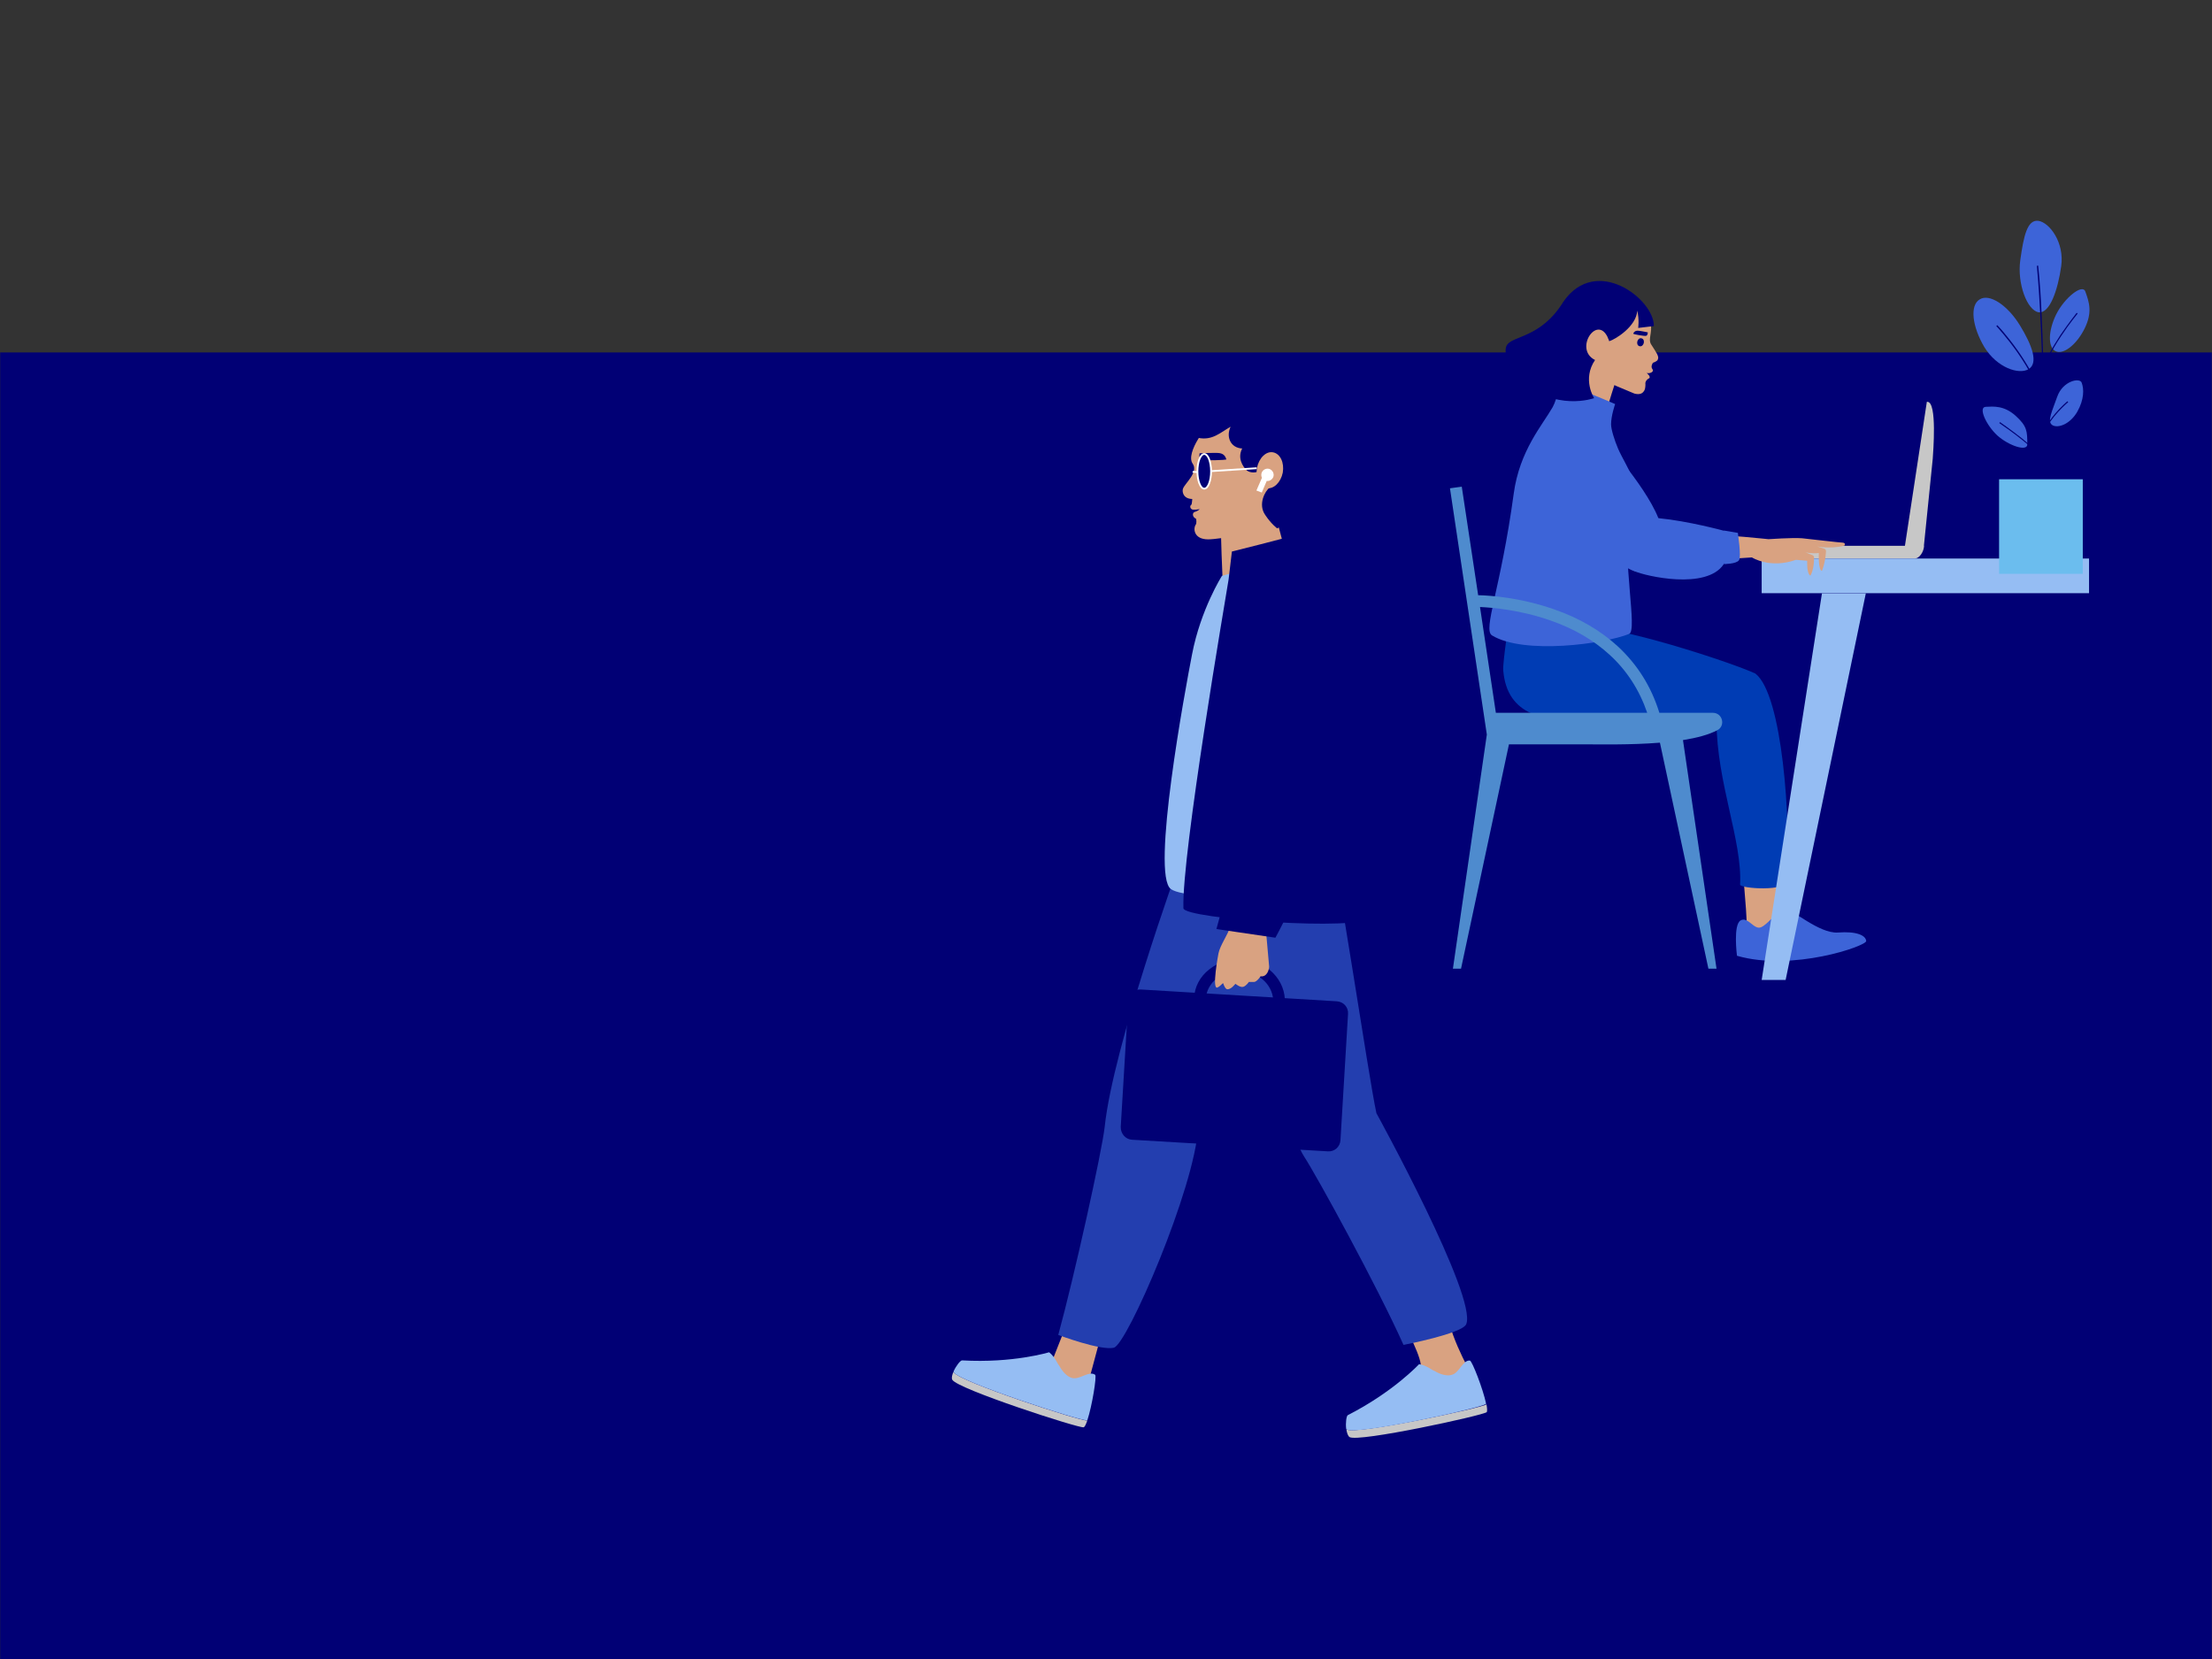
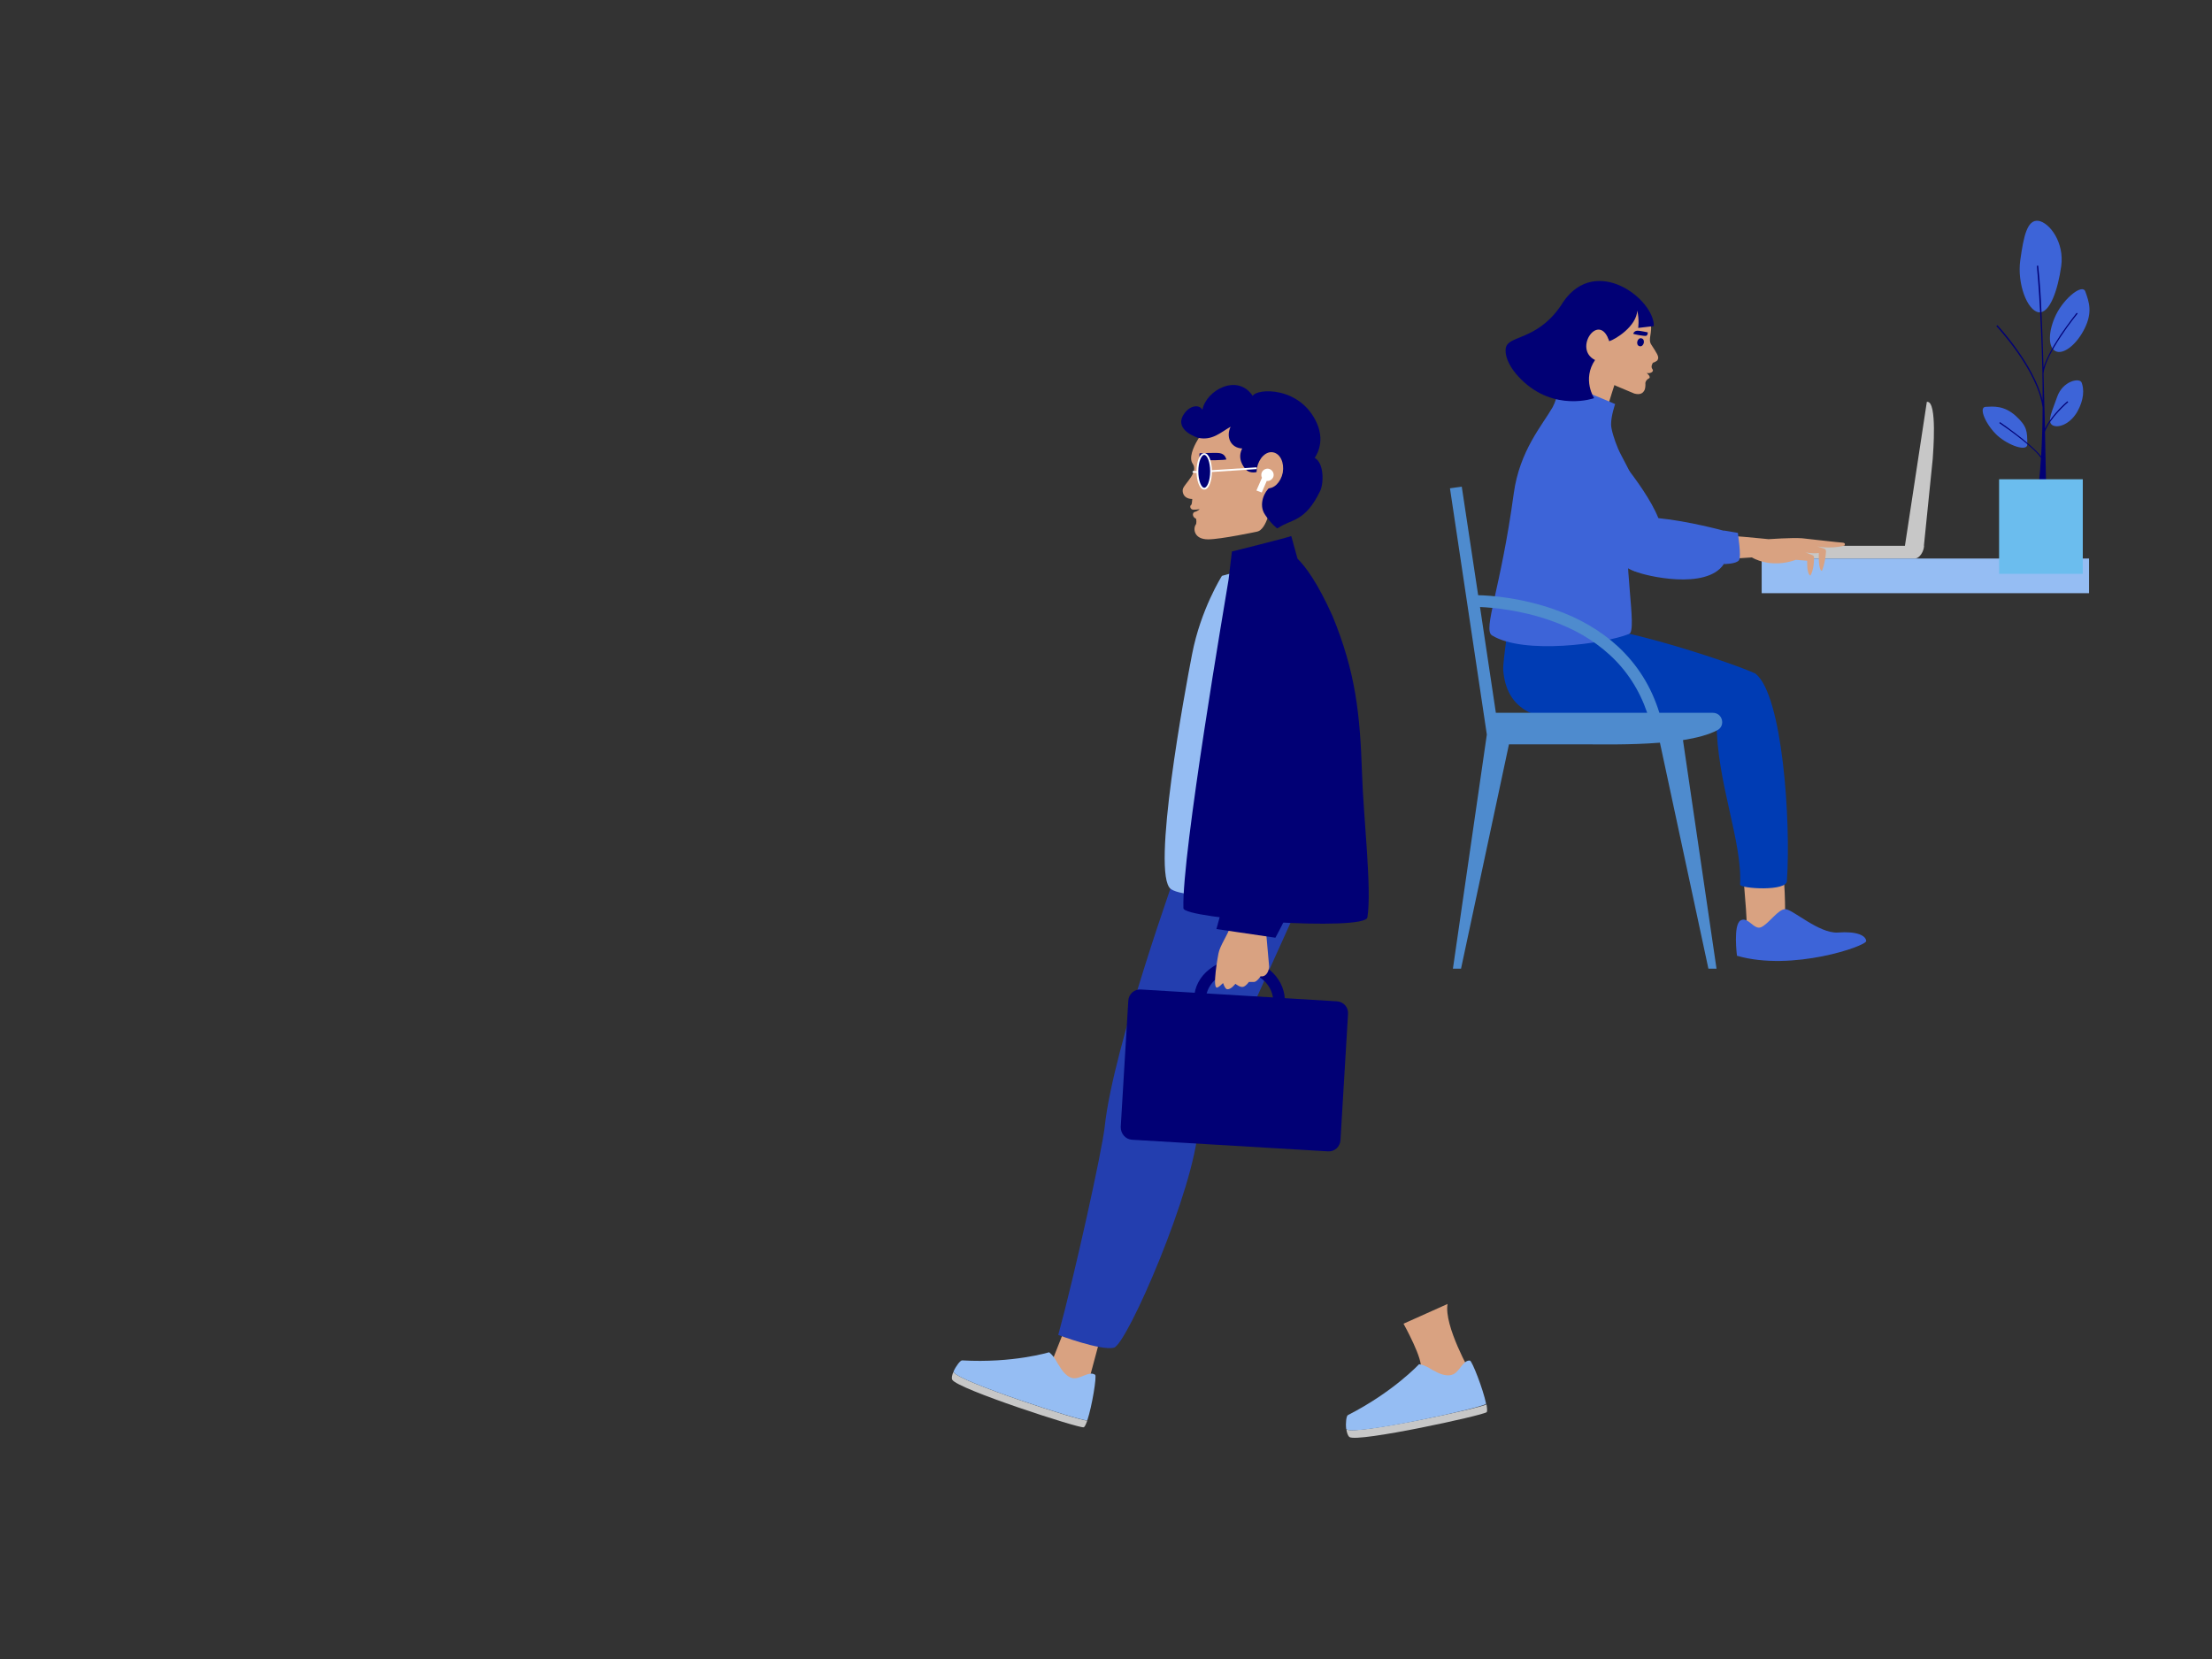
<svg xmlns="http://www.w3.org/2000/svg" version="1.1" id="Ebene_1" x="0px" y="0px" viewBox="0 0 1200 900" style="enable-background:new 0 0 1200 900;" xml:space="preserve">
  <rect x="0" y="0" width="1200" height="900" fill="#333333" stroke="none" />
  <style type="text/css">
	.st0{fill:#010075;}
	.st1{fill:#D9A281;}
	.st2{fill:#3D64D8;}
	.st3{fill:#003CB4;}
	.st4{fill:#4E8BCE;}
	.st5{fill:#95BDF3;}
	.st6{fill:#C7C7C7;}
	.st7{fill:none;stroke:#FFFFFF;stroke-width:0.969;stroke-linecap:round;stroke-miterlimit:10;}
	.st8{fill:none;stroke:#FFFFFF;stroke-width:0.969;stroke-miterlimit:10;}
	.st9{opacity:0.33;fill:#FFFFFF;enable-background:new    ;}
	.st10{fill:#010075;stroke:#FFFFFF;stroke-width:0.969;stroke-miterlimit:10;}
	.st11{fill:#233EAF;}
	.st12{fill:#FFFFFF;}
	.st13{fill:#6BBDEE;}
</style>
  <g id="Ebene_1_1_">
</g>
  <g id="Ebene_2_2_">
-     <rect x="0.1" y="191.2" class="st0" width="1199.8" height="708.8" />
-   </g>
+     </g>
  <g>
    <g>
      <path class="st1" d="M860,187.9c0-4.7,2.6-9,5.8-9.7c5.6-1.2,6.9,6,6.9,6s18.2-9.3,14.4-23.2l0,0l0,0l0,0c0.1,0.1,0.3,0.3,0.5,0.4    c1.6,1.6,6.7,7.1,7.8,12.8c1.3,6.8-1.7,9.7,0.5,12.9c2.6,4.1,4.4,6.4,3.4,8l0,0c0,0.1-0.1,0.1-0.1,0.3c-0.5,0.5-1.3,1-2.5,1.4    c0,0-1.4,2-0.3,3.4l0,0c1.2,1.4-1.3,2.7-3.1,2.1l0,0c0.1,0.1,2.9,2.4,1,3.1c-0.1,0-0.3,0.1-0.4,0.3c-1.2,0.8-1.3,2.1-1.3,2.1    c0.1,0.9,0,2.9-0.4,3.7c-0.1,0.3-0.3,0.5-0.4,0.7c-0.8,1.2-2.2,2.1-5.2,1.3c0,0-3.9-1.6-8.8-3.7c-0.7-0.3-1.3-0.5-2-0.9l0,0    c-1.8,5.6-4.4,13.5-6.3,22.5c-1.8,9-31-5.2-25-11.8C854.3,209.5,860,187.9,860,187.9z" />
      <ellipse transform="matrix(0.249 -0.968 0.968 0.249 488.836 1001.323)" class="st0" cx="890.3" cy="185.4" rx="2.2" ry="1.8" />
      <path class="st0" d="M893.9,180.3c0,0-4.3-0.9-5.4-0.9c-1.7,0-2.2,1-2.5,1.6c-0.1,0.3,5.9,1.4,6.9,1.2    C894,182,893.9,180.3,893.9,180.3z" />
    </g>
    <path class="st1" d="M944.9,467.3c0,0,2.7,25.9,2.7,35.4l10.9,4.1l9.9-9.8c0,0,0.4-22.6-2.9-34.8L944.9,467.3z" />
    <path class="st2" d="M942.3,518.5c0,0-2.2-16.9,2-19.2c4.1-2.2,7.2,5.4,11.1,3.7c4.1-1.8,9.2-9.8,13.1-9.8   c3.9,0,18.3,13.3,28.5,12.7c10.3-0.8,15.2,1.6,15.4,4.6C1012.6,513.2,972.3,527.2,942.3,518.5" />
    <path class="st3" d="M952.3,365.4c-13.9-6.4-76.7-26.8-92.1-24.7c-10.9,1.4-28.9-18.4-40.9-8c0,0-4.2,26.3-3.8,31   c2.1,24.6,22,28.1,49.8,28.6s90.4,5.4,90.4,5.4L952.3,365.4z" />
    <path class="st3" d="M931.2,391.2c0.1,33.4,14,64.7,12.8,88.7c-0.1,2.2,25.9,3.9,25.4-2.2c2.2-32.3-2.4-100.6-17-112.2L931.2,391.2   z" />
    <path class="st2" d="M846.2,207.4c0,0-1.2,8.6-3.9,13.5c-5.6,9.8-17.9,23.5-21.1,46.8c-7.1,52.2-16.9,73.8-11.8,77   c17.3,10.6,61,4.6,74.4-0.8c4.7-1.8-3.8-39.9,0-63.2c11.6-9.8-2.2-28.3-6-37.3c-2-4.7-3.8-10.5-3.8-13.2c0-4.7,2.2-11,2.2-11   C869.6,216.3,852.3,209.2,846.2,207.4z" />
    <path class="st4" d="M929.2,386.7h-29c-4.4-14.3-12-26.3-22.6-36.1c-9.3-8.5-20.8-15.3-34.4-20c-18.2-6.4-34.8-7.6-41.3-7.7   L793,264l-6.4,0.9l20,133.6l-18.4,127h4.4l26-121.7h40.6c8.5,0,25.2,0.4,41.3-0.9l26.3,122.6h4.4l-18.2-124   c7.5-1.2,14-2.9,18.7-5.4C936.2,393.7,934.5,386.7,929.2,386.7z M811.5,386.7l-8.6-57.4c6.8,0.3,22,1.6,38.2,7.3   c12.7,4.4,23.5,10.7,32.2,18.7c9.3,8.5,16.1,19.1,20.3,31.4H811.5z" />
    <g>
      <g>
        <g>
-           <polygon class="st5" points="955.7,531.6 968.7,531.6 1012.2,321.9 988.4,321.9     " />
-         </g>
+           </g>
      </g>
    </g>
    <g>
      <g>
        <g>
-           <path class="st6" d="M1043.7,296.2h-10.3l11.9-78.2h0.3c5.4,0,3.1,27.7,2.9,30.9L1043.7,296.2z" />
+           <path class="st6" d="M1043.7,296.2h-10.3l11.9-78.2h0.3c5.4,0,3.1,27.7,2.9,30.9z" />
          <path class="st6" d="M1038.7,303h-73.1v-1.8c0-2.7,2.2-5.1,5.1-5.1h73.1l0,0C1043.7,299,1041.5,303,1038.7,303z" />
        </g>
      </g>
    </g>
    <path class="st2" d="M900.7,284.2c-4.6-16.6-31.1-46.8-34.1-48.5c-2.7-1.6-14-11.5-24.7,4.1c-19.1,27.7,36,67.8,45.1,70.2   C896.4,312.4,900.7,284.2,900.7,284.2z" />
    <rect x="955.7" y="303" class="st5" width="177.6" height="18.8" />
    <path class="st1" d="M950.4,302.4c0,0,9.8,6.3,23.9,1.3c0,0,4.4,0.4,6.1,0.5c0,0-0.4,6.8,1.7,8.1c0,0,2.1-3,2-9.9   c0-0.5-0.3-1-0.8-1.2c-1.3-0.5-4.1-1.7-4.1-1.6c0,0,3.9,0.9,7.5,0.4c0,0-0.4,9.5,1.7,9.7c0,0,1.8-4.1,2.2-10.6   c0-0.7-0.4-1.3-0.9-1.4c-1.4-0.5-3.8-1.3-3.9-1.3c0,0,6.9,1.6,14.8-0.4c0,0,0.9-1.4-0.8-1.6c-2.1-0.1-16.7-1.8-22.2-2.4   c-5.5-0.4-18.2,0.5-18.2,0.5s-26.2-2.7-27.3-2c-4.6,3.3-9.4,13.7-9.4,13.7L950.4,302.4z" />
    <path class="st2" d="M887.1,310c5.6,2.5,38.6,10.2,48-3.9c1.7-2.6,6.7-15.4,0-18.2c0,0-19-5.2-35.4-6.8   C888.2,280,881.5,307.5,887.1,310z" />
    <path class="st0" d="M848.1,163.7c17.9-25.8,49.4-1.2,49.1,13.2l-8.5,1c0,0,0.7-4.3-0.5-9.4c-0.4,8.5-11.8,15.6-15.2,16.6   c-5.4-16.6-19.9,4.2-7.7,10.2c-7.1,10.5-0.5,20.7-0.5,20.7s-21.6,7.7-39.6-10.2c-8.6-8.5-9.3-15.8-7.8-18.4   C820.3,182,836,183.5,848.1,163.7z" />
    <path class="st2" d="M943.4,303.9c-1.4,2.1-8.2,2.1-8.2,2.1v-18.2l7.6,1.3C942.7,289.2,944.8,301.9,943.4,303.9z" />
  </g>
  <g>
    <path class="st1" d="M797.9,744.9l-13.2,6.9c0,0-15.8-5.2-14.1-9.2c2-4.4-9.2-24.5-9.2-24.5l23.9-10.7   C783.2,719.2,797.9,744.9,797.9,744.9z" />
    <g>
      <g>
-         <path class="st1" d="M662.5,286.6c-0.5-0.3,0.8,28.9,0.8,28.9l19.4,5.8l16.6-14.3l-5.8-21.8l-4.8-12.8L662.5,286.6z" />
        <g>
          <path class="st1" d="M641.8,265c1.2-3,8.5-8.9,5.2-13.5c-4.1-5.8,8.4-22.5,11.2-21.8c8.1-2.2,23.4,3,22.4,17.1      c-0.1,1.2,0.8,3.1,2,5.1c1.8-4.4,5.9-7.2,9.3-6.1c3.8,1.2,7.1,5.6,5.5,10.9c-1.6,5.1-5.6,8.6-7.6,9.2c0.4,9.5-2.9,21.5-7.8,22.5      c0,0-19.8,4.2-26.6,4.2c-7.8,0-8.2-5.9-6.7-8c0.5-0.5,0.4-3.1,0-3.3c-1.4-0.5-2.1-2.4-1-3.4c2.4-0.7,3.1-1.7,3.1-1.7      s-2,0.4-3.5,0.3c-1.6-0.1-2.1-2-1-2.7c0.3-0.1,0.5-3.1,0.5-3.1C641.6,270.6,641.2,266.4,641.8,265z" />
          <path class="st0" d="M641.8,225.4c2.9-5.2,8.5-6.5,10.5-3.1c2.1-10.7,19.1-19.9,27.3-7.5c2.1-4.2,25.9-5.5,34.9,15      c4.7,10.9-1.2,18.4-1.3,18.6c5.1,2.7,5,13.7,3,17.9c-8.2,17.1-15.7,15.2-22.6,20l0,0l-0.8,0.3c0,0-3.3-2.5-6.4-7.2      c-4.1-5.8-0.1-13.1,2.4-14.9c0,0-5.2-9.8-5.2-9.4c-1.6,1.6-5.6,1.6-7.3,0c-2.2-2.1-5.1-6.7-2.4-11.8c-6.4-0.3-8.9-6.4-6.3-11.8      c-5.4,3-9.9,7.7-17.7,6C650,237.5,637.2,233.7,641.8,225.4z" />
          <ellipse class="st0" cx="654.4" cy="255.8" rx="2.5" ry="3" />
          <path class="st0" d="M650.8,245.9c0,0,9-0.4,10.7-0.1c2.9,0.4,3.4,2.4,3.8,3.4c0.1,0.4-11.8,0.8-13.5,0.1      S650.8,245.9,650.8,245.9z" />
        </g>
        <g>
          <line class="st7" x1="647.4" y1="256" x2="649.6" y2="256.1" />
          <line class="st8" x1="681.8" y1="254" x2="656.9" y2="255.6" />
          <ellipse class="st9" cx="653.3" cy="255.7" rx="3.7" ry="9.4" />
          <g>
            <ellipse class="st10" cx="653.3" cy="255.7" rx="3.7" ry="9.4" />
          </g>
        </g>
        <path class="st1" d="M681.9,253.8c-0.9,5.4,1.3,10.2,5.2,11c3.8,0.7,7.7-3,8.8-8.4c0.9-5.4-1.3-10.2-5.2-11     C686.9,244.6,683,248.4,681.9,253.8z" />
      </g>
      <polygon class="st1" points="589.7,752.7 570.6,762.7 567.8,745.9 577.5,721.3 596.6,727   " />
      <path class="st6" d="M517.4,744.4c2.6,5.1,69.3,26.7,72.2,26.2c0,0,0.1,0,0.3-0.1c-0.8,2.2-1.4,3.7-2.1,3.8    c-2.7,0.5-68.5-20.8-71.2-25.8c-0.5-0.9-0.1-2.7,0.7-4.4C517.2,744.2,517.2,744.3,517.4,744.4z" />
      <path class="st5" d="M517.4,744.4c0-0.1-0.1-0.3-0.1-0.4c1.3-3,3.7-6,4.6-6c27.6,1.6,47.2-4.4,47.2-4.4s2.2,1.3,4.7,6.1l1.2,1.8    c0,0,2.7,5.2,6.8,6.1c4.1,0.9,8.9-4.1,12.3-1.8c1,0.7-1.7,17.1-4.2,24.6c-0.1,0-0.1,0.1-0.3,0.1    C586.7,771.1,520,749.5,517.4,744.4z" />
-       <path class="st11" d="M656.9,480.4c0,0,40.3,131.3,50.5,146.9c6.9,10.5,39.8,70.6,54,102.3c0,0,31.8-6.1,34-11.2    c6.3-14.5-48.7-114.5-48.7-114.5c-4.4-20.1-22.2-142.2-26-149.9C711.2,435.6,656.9,480.4,656.9,480.4z" />
      <path class="st11" d="M715.1,467.4L650,611.5c-1.8,33.1-38.6,117.9-45.7,119.6c-7.1,1.8-30.2-6.9-30.2-6.9    c8.6-31.3,23.8-99.9,25.2-113c4.6-43.4,40-141.5,40-141.5S712.5,439.4,715.1,467.4z" />
      <g>
        <path class="st6" d="M730.7,775.5c4.7,3,73.4-11.8,75.6-13.6l0.1-0.1c0.4,2.2,0.5,3.9,0.1,4.3c-2.1,1.8-69.7,16.5-74.4,13.5     c-0.9-0.7-1.4-2.2-1.7-4.2C730.6,775.4,730.6,775.5,730.7,775.5z" />
        <path class="st5" d="M730.7,775.5c-0.1-0.1-0.3-0.1-0.4-0.3c-0.4-3.3,0.1-7.1,0.9-7.5c24.7-12.6,38.6-27.6,38.6-27.6s2.6,0,7.1,3     l1.8,0.9c0,0,5,3.1,9,1.8c4.1-1.2,5.8-8,9.7-7.7c1.2,0.1,7.2,15.6,8.8,23.4c0,0.1-0.1,0.1-0.1,0.1     C804.1,763.8,735.5,778.7,730.7,775.5z" />
      </g>
      <g>
        <g>
          <path class="st0" d="M697,544.3c0.8-12.4-9.7-23.2-23.3-23.9c-6.5-0.4-12.8,1.6-17.7,5.5c-5,3.9-8,9.5-8.2,15.6l6.3,0.4      c0.3-4.3,2.4-8.2,5.9-11.1c3.7-2.9,8.4-4.4,13.3-4.1c10.2,0.7,17.9,8.4,17.4,17.4L697,544.3z" />
        </g>
        <path class="st0" d="M614.1,618.3l106.2,6.3c3.7,0.3,6.7-2.5,6.9-6.1l4.1-68.4c0.3-3.7-2.5-6.7-6.1-6.9L619,536.8     c-3.7-0.3-6.7,2.5-6.9,6.1l-4.1,68.4C607.9,615,610.6,618.1,614.1,618.3z" />
      </g>
      <path class="st1" d="M661,517.3L661,517.3c0.8-4.4,5.4-10.7,6.1-14c0.9-3.4,6.9-27.1,6.9-27.1l17.9,4.2l-5.1,24.7l1.7,19.2    c0,1.8-0.9,3.9-2.2,4.8c-1.3,0.9-2.4,0.5-2.4,0.5s-2,3-3.5,3.1c-1.6,0-2.9,0-2.9,0s-1.3,2-2.9,2.6c-1.6,0.7-4.4-1.6-4.4-1.6    s-2.6,3.5-4.7,2.9c-0.7-0.3-1.3-1.4-2-3.3c-0.9,0.9-2.2,2.1-3,2.4C657.2,537.2,661,517.3,661,517.3z" />
      <path class="st5" d="M699.4,302.3l-36.5,10.1c0,0-11.5,18.1-16.2,42.5c-3.7,19-22.4,119.7-11.5,127.4c10.7,7.7,85.4,1.7,85.8,0.5    C721.3,481.6,699.4,302.3,699.4,302.3z" />
      <g>
        <path class="st0" d="M678.4,311.6c-26.8,13.2-2.1,46,5.9,103.5L659.9,504l32,4.7c0,0,40.2-73.6,38.1-107.1     C727.3,358.4,698.1,301.9,678.4,311.6z" />
      </g>
      <path class="st0" d="M666.5,314.4l1.8-15.2c0,0,30.5-7.6,32.2-8.4l3.4,12.3c4.4,4.3,10.9,13.1,19,31.1    c12.6,30.7,14.9,53.2,16,85.5c0.7,23,5.4,62.8,2.9,78c-1.3,7.6-99.7,0.9-99.8-5C641,463.6,664.9,324.4,666.5,314.4z" />
      <path class="st12" d="M681.6,266.1l3-6.9c-0.4-0.9-0.5-1.8-0.1-2.9c0.8-1.7,2.7-2.5,4.4-1.8c1.7,0.8,2.5,2.7,1.8,4.4    c-0.7,1.4-2.1,2.2-3.5,2l-2.7,6.3L681.6,266.1z" />
    </g>
  </g>
  <g>
    <path class="st2" d="M1126.9,223.4c3.8-6.7,3.7-12.4,2.4-15.8c-1-2.9-10.3-1-13.3,7.7c-2.5,7.3-5.8,13.5-2.5,15.4   C1116.6,232.4,1123,230.1,1126.9,223.4z" />
    <path class="st2" d="M1083.6,236.3c6.3,5.6,16.2,8.8,16.2,4.8c0-7.2-0.1-9.9-6.4-15.6c-6.3-5.6-11.9-5-16.2-4.8   C1073.1,220.9,1077.4,230.6,1083.6,236.3z" />
-     <path class="st2" d="M1076.5,188.3c6.8,11.1,18.7,15.2,24.1,11.9c5.2-3.3,2-12.6-4.8-23.7c-6.8-11.1-16.6-17.4-21.8-14.1   C1068.5,165.6,1069.9,177.2,1076.5,188.3z" />
    <path class="st2" d="M1096,141.1c-1.8,12.8,3.8,27.3,9.9,28.3c6.1,0.9,10.5-12.2,12.3-25s-6.3-23.7-12.4-24.6   C1099.7,119,1097.8,128.3,1096,141.1z" />
    <path class="st2" d="M1115.5,170.5c-4.4,8.9-4.6,17.9-0.4,20s11.4-3.4,15.8-12.3s2.4-14.4,0.4-20   C1129.8,153.7,1120,161.5,1115.5,170.5z" />
    <path class="st0" d="M1114.9,224.4c-2.5,3-4.3,5.6-5.5,8.1c-0.3-9.7-0.5-20.1-0.8-30l0,0c0.5-4.6,3.8-11.6,9.7-20.4   c4.4-6.7,8.8-11.9,8.8-12l-0.5-0.4c0,0-4.3,5.4-8.8,12c-4.8,7.3-7.8,13.2-9.2,17.7c-0.4-13.1-0.8-24.9-1.2-32l0,0   c-0.1-3-0.7-14.1-1.7-23.3l-0.7,0.1c1,10.6,1.7,23.8,1.7,24.1l0,0c0,0,0.9,14.7,1.3,33.9c0,0.1,0,0.3,0,0.3l0,0   c0.1,4.7,0.1,9.7,0.1,14.8c-4.6-19.5-24.3-40.8-24.6-40.9l-0.5,0.5c0.3,0.3,22.4,23.9,25.1,44.1l0,0c0,8.9-0.3,18.1-0.8,26.6   c-2.5-3.4-8.1-7.8-10.3-9.7c-5.9-4.7-11.9-8.8-12-8.9l-0.4,0.5c5.8,3.9,19.6,14,22.6,19c-0.5,9-1.4,17.3-2.9,23.9h5.9   c0,0-0.4-17.3-0.8-38.2c2.6-7.5,12.4-16,12.6-16l-0.4-0.5C1121.4,217.8,1118.1,220.6,1114.9,224.4z" />
    <rect x="1084.5" y="260" class="st13" width="45.4" height="51.3" />
  </g>
</svg>